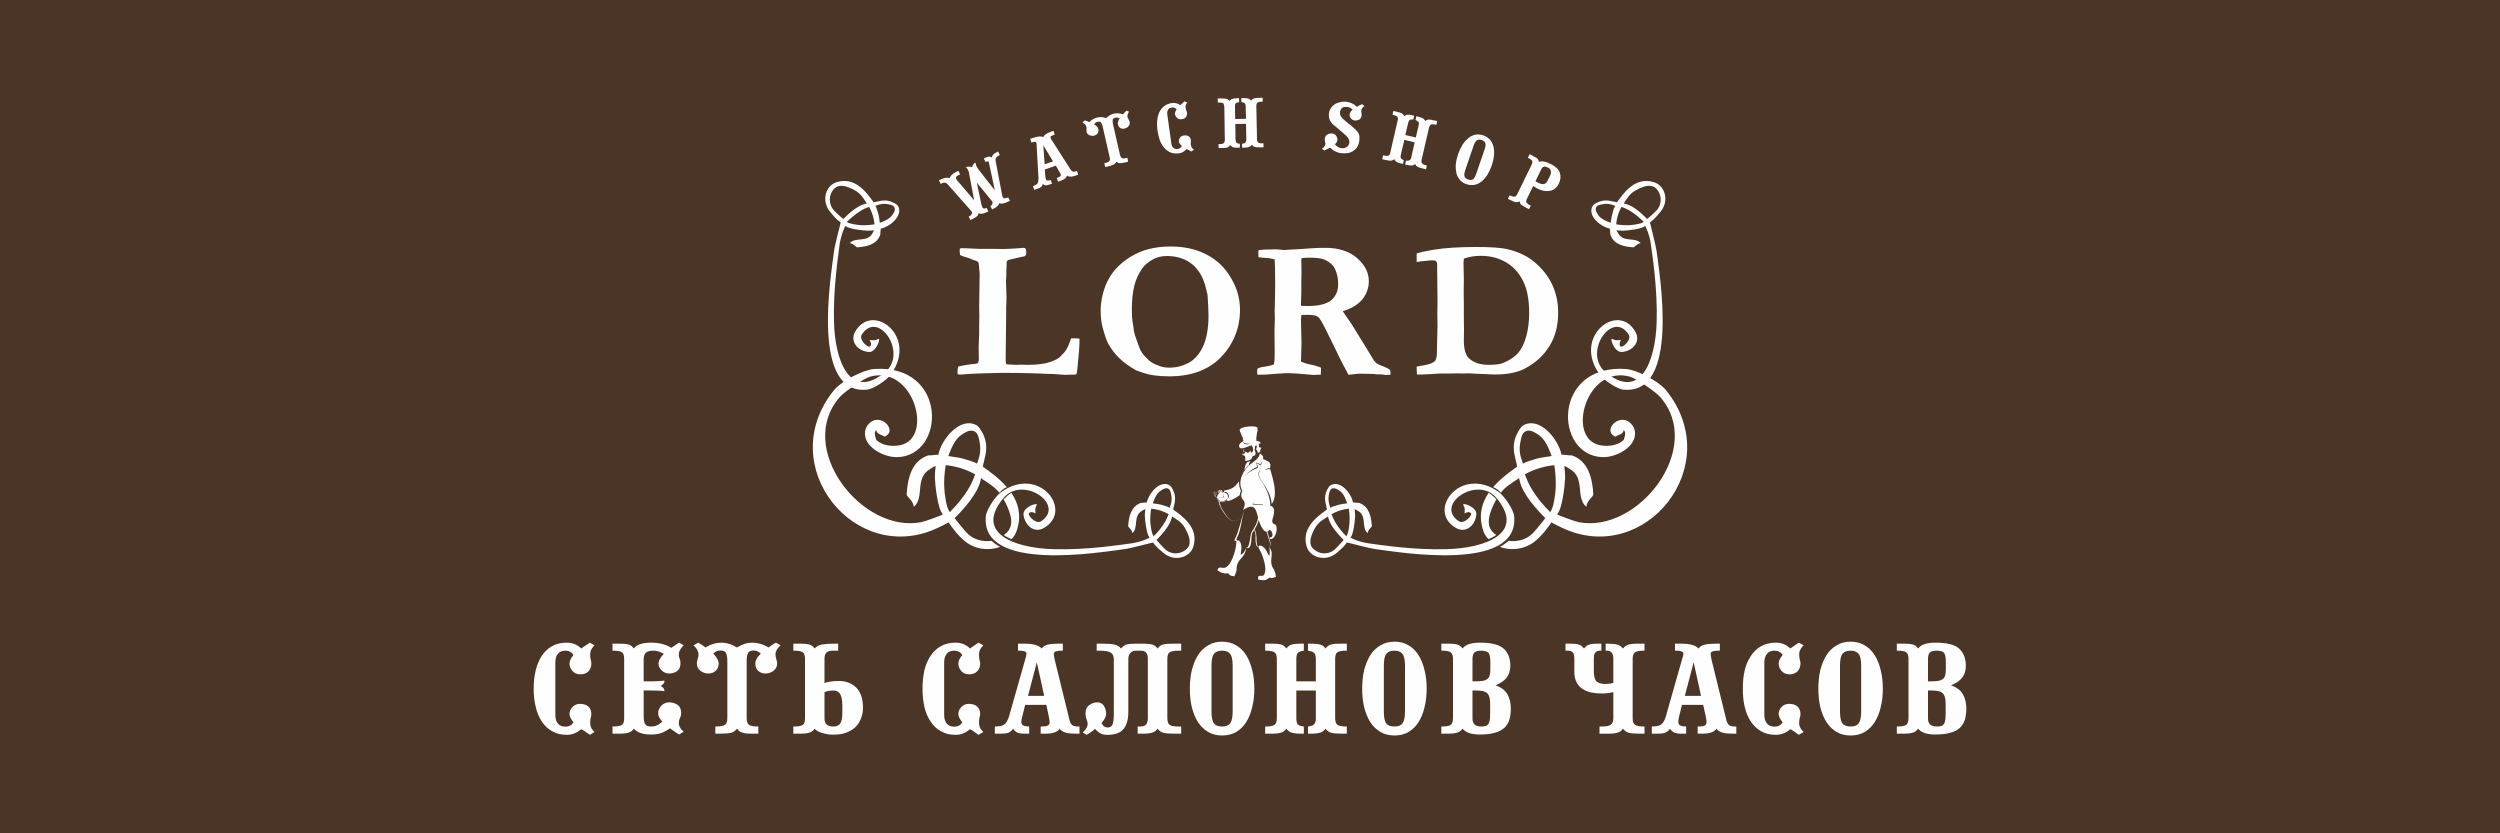
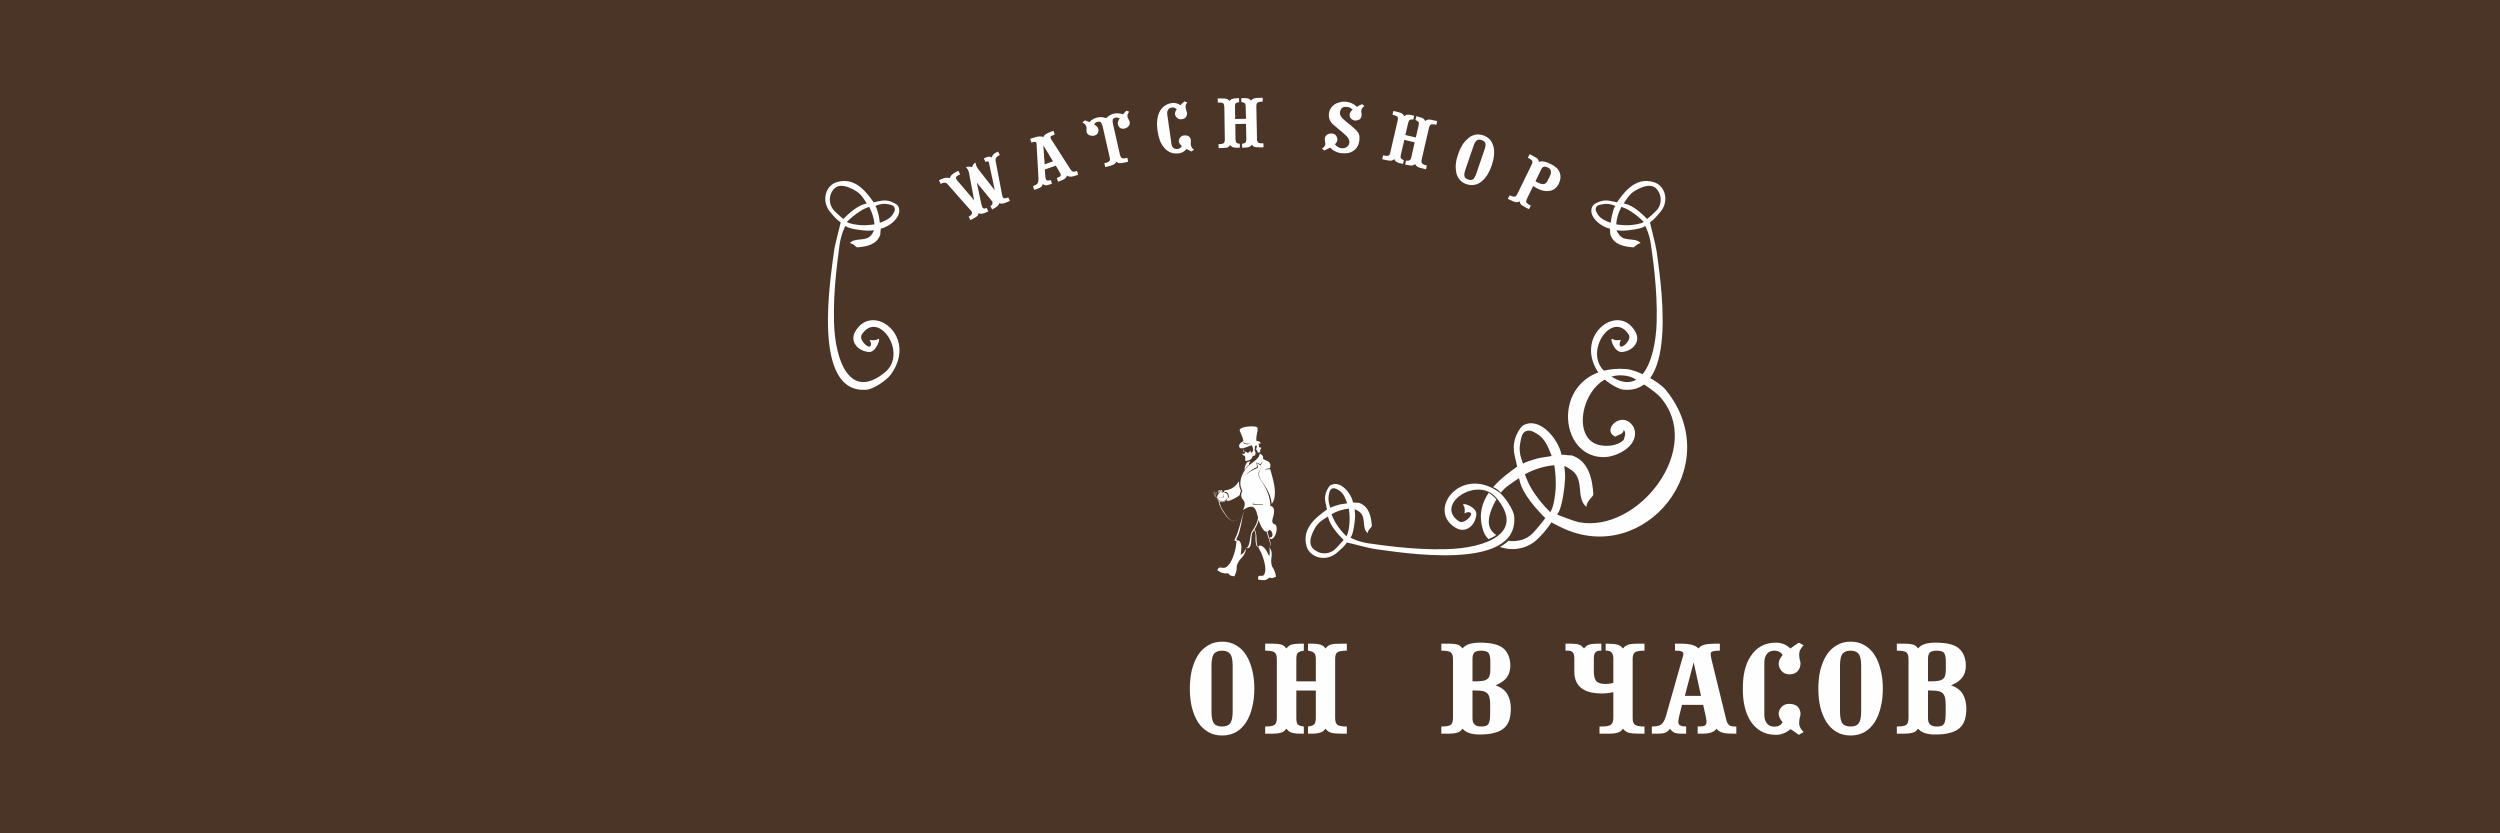
<svg xmlns="http://www.w3.org/2000/svg" xml:space="preserve" width="150mm" height="50mm" style="shape-rendering:geometricPrecision; text-rendering:geometricPrecision; image-rendering:optimizeQuality; fill-rule:evenodd; clip-rule:evenodd" viewBox="0 0 15000 5000">
  <defs>
    <style type="text/css">  .fil2 {fill:#FEFEFE} .fil0 {fill:#4B3527} .fil1 {fill:#FEFEFE;fill-rule:nonzero}  </style>
  </defs>
  <g id="Layer_x0020_1">
    <g id="_979706256">
      <rect class="fil0" width="15000" height="5000" />
      <g>
        <g>
-           <path class="fil1" d="M3539 4409c-10,-7 -19,-13 -27,-19 -9,-6 -17,-11 -24,-15 -26,22 -55,34 -87,34 -34,0 -64,-7 -89,-22 -25,-14 -46,-34 -62,-59 -16,-25 -28,-54 -36,-88 -8,-33 -12,-69 -12,-108 0,-39 4,-75 12,-109 8,-33 20,-62 36,-87 17,-25 37,-45 62,-59 25,-14 55,-21 89,-21 33,0 62,11 87,35 7,-6 15,-11 24,-17 8,-6 17,-12 27,-18l28 16c-9,9 -16,18 -20,26 -4,9 -6,19 -6,28 0,14 1,26 4,34 2,8 3,15 3,21 0,18 -5,33 -16,46 -11,12 -28,19 -50,19 -21,0 -38,-8 -49,-22 -11,-14 -16,-28 -16,-42 0,-16 8,-33 24,-52 -11,-17 -27,-26 -48,-26 -20,0 -35,6 -46,19 -10,12 -15,30 -15,53l0 313c0,22 5,40 15,52 11,13 26,19 46,19 21,0 37,-9 48,-26 -16,-19 -24,-36 -24,-51 0,-15 6,-28 18,-41 12,-12 26,-19 44,-19 23,0 41,6 52,17 12,11 17,26 17,44 0,6 -1,13 -3,21 -3,8 -4,19 -4,33 0,10 2,19 6,28 4,9 11,17 20,26l-28 17zm323 -266l0 154c0,23 3,39 9,48 6,10 19,14 37,14 12,0 23,-2 34,-7 11,-5 21,-13 32,-22 -17,-19 -25,-35 -25,-50 0,-17 6,-32 19,-46 13,-13 29,-20 46,-20 19,0 36,5 51,15 15,10 22,27 22,51 0,9 -2,18 -7,28 -5,10 -7,20 -7,29 0,20 10,37 29,53l-27 17c-10,-6 -20,-12 -28,-18 -9,-6 -18,-12 -27,-19 -22,15 -41,25 -58,30 -16,5 -36,7 -58,7 -47,0 -80,-12 -101,-35 -5,6 -9,11 -14,15 -5,4 -11,7 -18,9 -8,2 -17,4 -27,5 -11,1 -24,1 -40,1l-29 0 0 -43c29,0 48,-3 57,-10 9,-6 13,-20 13,-40l0 -355c0,-21 -4,-34 -13,-40 -8,-7 -27,-10 -57,-10l0 -42 29 0c16,0 29,0 40,1 10,1 19,2 27,4 7,2 13,5 18,9 5,4 9,9 14,15 17,-24 53,-35 106,-35 45,0 85,10 119,31 7,-5 14,-10 22,-15 8,-5 16,-11 25,-16l27 16c-19,18 -29,36 -29,54 0,11 1,20 5,26 3,7 5,17 5,28 0,21 -7,37 -21,47 -13,9 -29,14 -48,14 -17,0 -32,-6 -44,-19 -13,-13 -19,-26 -19,-40 0,-17 11,-37 32,-59 -21,-12 -41,-19 -61,-19 -22,0 -38,4 -46,12 -9,8 -14,21 -14,41l0 131 37 0c15,0 31,0 46,-1 16,-1 30,-2 42,-3 0,8 -2,14 -7,19 -5,5 -10,10 -17,13 8,3 14,8 18,13 4,6 6,12 6,18 -14,-2 -28,-3 -43,-3 -14,-1 -30,-1 -45,-1l-37 0zm418 -221c21,22 32,42 32,60 0,17 -6,32 -18,43 -12,11 -26,16 -44,16 -18,0 -35,-6 -48,-17 -14,-11 -21,-26 -21,-44 0,-2 0,-5 1,-10 1,-5 2,-10 4,-16 1,-5 3,-11 4,-16 1,-5 1,-9 1,-12 0,-18 -10,-36 -30,-54l29 -16c8,5 15,10 23,14 7,5 13,10 20,15 32,-20 64,-29 97,-29 30,0 61,9 92,29 31,-20 61,-29 92,-29 32,0 65,9 97,29 7,-5 14,-10 21,-15 7,-5 15,-10 24,-14l27 16c-20,18 -30,36 -30,54 0,7 1,17 5,29 3,12 5,20 5,25 0,18 -7,33 -21,44 -14,11 -30,17 -49,17 -17,0 -32,-5 -44,-16 -11,-11 -17,-26 -17,-43 0,-9 2,-19 8,-29 5,-10 13,-20 25,-31 -13,-13 -27,-19 -43,-19 -19,0 -31,6 -35,18 -5,11 -7,26 -7,44l0 344c0,20 5,34 14,40 9,7 28,10 56,10l0 43 -29 0c-16,0 -29,0 -39,-1 -11,-1 -20,-3 -27,-5 -8,-2 -14,-5 -19,-9 -4,-4 -9,-9 -14,-15 -9,12 -20,20 -33,24 -13,4 -36,6 -67,6l-30 0 0 -43c29,0 48,-3 58,-10 9,-6 14,-20 14,-40l0 -344c0,-21 -3,-36 -8,-47 -5,-10 -16,-15 -34,-15 -17,0 -31,6 -42,19zm480 -18l0 -42 29 0c16,0 29,0 40,1 10,1 19,2 27,4 7,2 13,5 18,9 5,4 10,9 14,15 9,-12 24,-20 44,-24 20,-3 42,-5 68,-5l29 0 0 42 -29 0c-20,0 -34,4 -41,11 -8,8 -12,20 -12,37l0 146c11,-4 24,-7 39,-9 15,-2 31,-3 49,-3 41,0 74,13 102,39 27,27 41,67 41,121 0,22 -4,43 -11,62 -7,20 -17,37 -32,52 -14,15 -33,26 -55,35 -23,9 -49,13 -80,13 -22,0 -43,-3 -66,-10 -22,-6 -38,-15 -46,-26 -4,6 -9,11 -14,15 -5,4 -11,7 -18,9 -8,2 -17,4 -27,5 -11,1 -24,1 -40,1l-29 0 0 -43c29,0 48,-3 57,-10 9,-6 13,-20 13,-40l0 -355c0,-21 -4,-34 -13,-40 -9,-7 -28,-10 -57,-10zm187 249l0 158c0,32 18,48 52,48 19,0 33,-5 41,-16 9,-12 14,-33 14,-65l0 -46c0,-32 -5,-55 -14,-69 -8,-13 -22,-20 -40,-20 -8,0 -17,1 -27,2 -10,2 -19,5 -26,8zm924 256c-9,-7 -18,-13 -27,-19 -8,-6 -16,-11 -24,-15 -25,22 -54,34 -86,34 -35,0 -64,-7 -89,-22 -26,-14 -46,-34 -62,-59 -17,-25 -29,-54 -37,-88 -7,-33 -11,-69 -11,-108 0,-39 4,-75 11,-109 8,-33 20,-62 37,-87 16,-25 37,-45 62,-59 25,-14 54,-21 89,-21 33,0 62,11 86,35 8,-6 16,-11 24,-17 9,-6 18,-12 27,-18l29 16c-9,9 -16,18 -20,26 -4,9 -6,19 -6,28 0,14 1,26 3,34 3,8 4,15 4,21 0,18 -5,33 -17,46 -11,12 -27,19 -49,19 -22,0 -38,-8 -49,-22 -11,-14 -16,-28 -16,-42 0,-16 8,-33 24,-52 -11,-17 -27,-26 -49,-26 -19,0 -34,6 -45,19 -10,12 -15,30 -15,53l0 313c0,22 5,40 15,52 11,13 26,19 45,19 22,0 38,-9 49,-26 -16,-19 -24,-36 -24,-51 0,-15 6,-28 18,-41 12,-12 26,-19 43,-19 24,0 42,6 53,17 12,11 17,26 17,44 0,6 -1,13 -4,21 -2,8 -3,19 -3,33 0,10 2,19 6,28 4,9 11,17 20,26l-29 17zm237 -505l0 -42 37 0c54,0 89,10 105,29 8,-11 20,-19 36,-23 16,-4 38,-6 65,-6l26 0 0 42 -5 0c-15,0 -27,1 -36,4 -9,2 -13,8 -13,17 0,4 0,9 2,16 1,6 2,12 3,16l90 367c3,12 9,21 16,27 7,6 19,8 36,8l7 0 0 43 -14 0c-34,0 -58,-2 -72,-7 -14,-5 -25,-12 -33,-23 -7,11 -18,18 -32,23 -14,5 -33,7 -57,7l-25 0 0 -43c20,0 33,-1 41,-5 9,-4 13,-10 13,-20 0,-5 -1,-10 -2,-16 0,-5 -2,-13 -4,-22l-14 -67 -127 0 -18 73c-3,13 -5,22 -5,30 0,10 4,17 12,21 8,4 20,6 35,6l0 43 -27 0c-20,0 -35,-2 -45,-7 -9,-5 -18,-12 -24,-23 -8,11 -16,18 -26,23 -10,5 -27,7 -52,7l-32 0 0 -43c26,0 45,-4 57,-12 11,-9 21,-25 28,-48l97 -342c4,-11 6,-19 6,-24 1,-4 2,-8 2,-11 0,-12 -14,-18 -41,-18l-10 0zm60 271l97 0 -44 -201 -53 201zm412 -271l0 -42 31 0c32,0 56,1 74,5 18,3 32,12 41,24 10,-12 21,-20 33,-24 12,-3 31,-5 57,-5l25 0c17,0 31,0 42,1 12,1 21,2 29,4 7,2 14,5 19,9 5,4 10,9 15,15 8,-12 19,-21 32,-24 13,-4 35,-5 67,-5l42 0 0 42 -14 0c-28,0 -47,3 -56,10 -8,6 -13,19 -13,40l0 355c0,20 5,34 14,40 8,7 27,10 55,10l14 0 0 43 -42 0c-32,0 -54,-2 -67,-6 -13,-4 -24,-12 -32,-24 -5,6 -10,11 -15,15 -5,4 -12,7 -19,9 -7,2 -16,4 -27,5 -10,1 -23,1 -39,1l-20 0 0 -43 15 0c16,0 27,-4 35,-11 7,-8 11,-21 11,-39l0 -355c0,-17 -3,-29 -9,-37 -6,-9 -18,-13 -37,-13l-25 0c-13,0 -24,4 -33,13 -8,8 -13,20 -13,37l0 316c0,45 -9,79 -28,103 -19,24 -52,36 -99,36 -16,0 -30,-3 -40,-9 -10,-5 -21,-14 -33,-27 -14,13 -30,25 -50,36l-23 -14c8,-9 15,-17 21,-26 5,-8 8,-18 8,-27 0,-6 -2,-15 -7,-27 -4,-12 -6,-24 -6,-35 0,-22 8,-39 22,-49 15,-11 30,-17 48,-17 19,0 33,8 42,23 8,15 12,31 12,46 0,16 -9,34 -28,55 6,11 11,18 17,21 5,4 13,6 21,6 14,0 24,-7 29,-20 4,-13 7,-33 7,-61l0 -327c0,-20 -6,-34 -19,-42 -12,-7 -34,-11 -65,-11l-19 0z" />
          <path class="fil1" d="M7139 4132c0,-40 4,-77 12,-112 9,-34 21,-64 37,-89 16,-26 37,-45 61,-59 24,-15 52,-22 84,-22 32,0 59,7 84,22 24,14 44,33 60,59 16,25 28,55 36,89 9,35 13,72 13,112 0,40 -4,77 -13,112 -8,34 -20,64 -36,89 -16,25 -36,45 -60,59 -25,14 -52,21 -84,21 -32,0 -60,-7 -84,-21 -24,-14 -45,-34 -61,-59 -16,-25 -28,-55 -37,-89 -8,-35 -12,-72 -12,-112zm130 137c0,34 5,58 14,71 10,13 26,19 50,19 22,0 39,-6 48,-19 10,-13 15,-37 15,-71l0 -275c0,-34 -5,-58 -15,-70 -9,-13 -26,-20 -48,-20 -24,0 -40,7 -50,20 -9,12 -14,36 -14,70l0 275z" />
          <path class="fil1" d="M7661 4309l0 -355c0,-21 -5,-34 -14,-40 -9,-7 -27,-10 -56,-10l0 -42 29 0c15,0 28,0 39,1 11,1 20,2 27,4 7,2 13,5 18,9 5,4 10,9 14,15 5,-6 10,-11 15,-15 5,-4 11,-7 18,-9 8,-2 17,-3 27,-4 11,-1 24,-1 41,-1l4 0 0 42c-19,3 -31,7 -37,14 -5,6 -8,18 -8,36l0 134 117 0 0 -134c0,-18 -4,-30 -10,-36 -6,-7 -19,-11 -37,-14l0 -42 6 0c15,0 28,0 39,1 11,1 20,2 27,4 7,2 14,5 19,9 5,4 10,9 14,15 9,-12 20,-21 33,-24 13,-4 35,-5 66,-5l29 0 0 42c-29,0 -48,3 -57,10 -9,6 -13,19 -13,40l0 355c0,20 5,34 14,40 9,7 28,10 56,10l0 43 -29 0c-31,0 -53,-2 -66,-6 -13,-4 -24,-12 -33,-24 -4,6 -9,11 -14,15 -5,4 -12,7 -19,9 -7,2 -16,4 -27,5 -11,1 -24,1 -39,1l-6 0 0 -43c18,-2 31,-7 37,-13 6,-7 10,-19 10,-37l0 -166 -117 0 0 166c0,18 3,30 8,37 6,6 18,11 37,13l0 43 -4 0c-17,0 -30,0 -41,-1 -10,-1 -19,-3 -27,-5 -7,-2 -13,-5 -18,-9 -5,-4 -10,-9 -15,-15 -4,6 -9,11 -14,15 -5,4 -11,7 -18,9 -7,2 -16,4 -27,5 -11,1 -24,1 -39,1l-29 0 0 -43c28,0 47,-3 56,-10 9,-6 14,-20 14,-40z" />
-           <path class="fil1" d="M8173 4132c0,-40 4,-77 12,-112 9,-34 21,-64 37,-89 16,-26 37,-45 61,-59 24,-15 52,-22 84,-22 32,0 60,7 84,22 24,14 44,33 60,59 16,25 28,55 36,89 9,35 13,72 13,112 0,40 -4,77 -13,112 -8,34 -20,64 -36,89 -16,25 -36,45 -60,59 -24,14 -52,21 -84,21 -32,0 -60,-7 -84,-21 -24,-14 -45,-34 -61,-59 -16,-25 -28,-55 -37,-89 -8,-35 -12,-72 -12,-112zm130 137c0,34 5,58 14,71 10,13 26,19 50,19 22,0 39,-6 48,-19 10,-13 15,-37 15,-71l0 -275c0,-34 -5,-58 -15,-70 -9,-13 -26,-20 -48,-20 -24,0 -40,7 -50,20 -9,12 -14,36 -14,70l0 275z" />
          <path class="fil1" d="M8775 3891c18,-24 53,-35 105,-35 67,0 114,11 141,35 27,24 41,59 41,104 0,28 -8,52 -22,71 -15,19 -38,34 -67,46 33,11 57,29 71,53 14,24 21,53 21,86 0,26 -3,48 -9,68 -6,19 -16,36 -31,49 -14,13 -34,23 -58,29 -24,7 -54,10 -90,10 -24,0 -45,-3 -63,-9 -17,-7 -30,-15 -39,-26 -4,6 -9,11 -14,15 -4,4 -10,7 -18,9 -7,2 -16,4 -27,5 -10,1 -24,1 -39,1l-29 0 0 -43c29,0 48,-3 56,-10 9,-6 14,-20 14,-40l0 -355c0,-21 -5,-34 -14,-40 -8,-7 -27,-10 -56,-10l0 -42 29 0c15,0 29,0 39,1 11,1 20,2 27,4 8,2 14,5 18,9 5,4 10,9 14,15zm60 252l0 168c0,32 17,48 51,48 12,0 21,-1 28,-3 7,-2 13,-7 17,-13 4,-6 6,-14 8,-25 1,-10 2,-24 2,-40l0 -48c0,-18 -1,-33 -4,-44 -3,-12 -8,-21 -14,-27 -7,-6 -17,-11 -29,-13 -12,-2 -26,-3 -44,-3l-15 0zm0 -191l0 136 16 0c19,0 34,-1 46,-3 12,-2 21,-6 27,-11 7,-5 12,-13 14,-22 3,-9 4,-21 4,-35l0 -46c0,-27 -4,-45 -11,-54 -7,-8 -22,-13 -44,-13 -20,0 -33,4 -41,11 -7,8 -11,20 -11,37zm773 -90l0 42 -10 0c-9,0 -17,3 -24,9 -8,6 -11,20 -11,41l0 76c0,25 5,44 14,56 10,12 29,18 59,18 6,0 14,-1 22,-2 8,-1 16,-3 22,-5l0 -147c0,-16 -4,-28 -11,-35 -6,-7 -15,-11 -25,-11l-10 0 0 -42 8 0c30,0 51,2 64,6 12,4 23,12 32,23 5,-6 10,-11 15,-15 5,-3 12,-6 19,-9 7,-2 16,-3 27,-4 10,-1 23,-1 39,-1l29 0 0 42c-29,0 -48,3 -57,10 -9,6 -14,19 -14,40l0 355c0,20 5,34 15,40 10,7 28,10 56,10l0 43 -29 0c-32,0 -54,-2 -67,-6 -13,-4 -24,-12 -33,-24 -4,6 -9,11 -14,15 -5,4 -11,7 -19,9 -7,2 -16,4 -27,5 -11,1 -24,1 -40,1l-41 0 0 -43 11 0c27,0 45,-3 56,-10 10,-7 16,-20 16,-40l0 -156c-10,2 -22,4 -35,6 -13,1 -23,2 -30,2 -25,0 -47,-2 -68,-6 -20,-5 -38,-12 -53,-22 -15,-10 -27,-24 -35,-40 -8,-16 -13,-37 -13,-61l0 -78c0,-21 -3,-34 -10,-40 -7,-7 -15,-10 -25,-10l-18 0 0 -42 28 0c24,0 43,2 54,6 11,4 21,12 29,23 9,-12 20,-21 33,-24 13,-4 33,-5 61,-5l10 0zm442 42l0 -42 36 0c54,0 89,10 105,29 8,-11 20,-19 37,-23 16,-4 37,-6 64,-6l27 0 0 42 -6 0c-15,0 -27,1 -36,4 -9,2 -13,8 -13,17 0,4 1,9 2,16 1,6 2,12 3,16l90 367c4,12 9,21 16,27 8,6 20,8 36,8l7 0 0 43 -13 0c-34,0 -58,-2 -73,-7 -14,-5 -25,-12 -33,-23 -7,11 -18,18 -32,23 -14,5 -33,7 -57,7l-24 0 0 -43c19,0 33,-1 41,-5 8,-4 12,-10 12,-20 0,-5 0,-10 -1,-16 -1,-5 -2,-13 -4,-22l-15 -67 -127 0 -18 73c-3,13 -4,22 -4,30 0,10 4,17 12,21 8,4 19,6 35,6l0 43 -28 0c-19,0 -34,-2 -44,-7 -10,-5 -18,-12 -25,-23 -7,11 -16,18 -26,23 -9,5 -27,7 -52,7l-31 0 0 -43c26,0 44,-4 56,-12 12,-9 21,-25 28,-48l97 -342c4,-11 6,-19 7,-24 1,-4 1,-8 1,-11 0,-12 -14,-18 -40,-18l-10 0zm59 271l97 0 -44 -201 -53 201z" />
          <path class="fil1" d="M10793 4409c-9,-7 -18,-13 -27,-19 -8,-6 -16,-11 -24,-15 -25,22 -54,34 -86,34 -35,0 -65,-7 -90,-22 -25,-14 -45,-34 -62,-59 -16,-25 -28,-54 -36,-88 -8,-33 -11,-69 -11,-108 0,-39 3,-75 11,-109 8,-33 20,-62 37,-87 16,-25 37,-45 62,-59 25,-14 54,-21 89,-21 33,0 61,11 86,35 8,-6 16,-11 24,-17 9,-6 18,-12 27,-18l29 16c-10,9 -16,18 -20,26 -5,9 -7,19 -7,28 0,14 2,26 4,34 3,8 4,15 4,21 0,18 -6,33 -17,46 -11,12 -27,19 -49,19 -22,0 -38,-8 -49,-22 -11,-14 -16,-28 -16,-42 0,-16 8,-33 24,-52 -11,-17 -27,-26 -49,-26 -20,0 -35,6 -45,19 -10,12 -16,30 -16,53l0 313c0,22 6,40 16,52 10,13 25,19 45,19 22,0 38,-9 49,-26 -16,-19 -24,-36 -24,-51 0,-15 6,-28 17,-41 12,-12 27,-19 44,-19 24,0 42,6 53,17 11,11 17,26 17,44 0,6 -1,13 -4,21 -2,8 -4,19 -4,33 0,10 2,19 7,28 4,9 10,17 20,26l-29 17z" />
-           <path class="fil1" d="M10910 4132c0,-40 4,-77 12,-112 9,-34 21,-64 37,-89 16,-26 37,-45 61,-59 24,-15 52,-22 84,-22 31,0 59,7 84,22 24,14 44,33 60,59 16,25 28,55 36,89 9,35 13,72 13,112 0,40 -4,77 -13,112 -8,34 -20,64 -36,89 -16,25 -36,45 -60,59 -25,14 -53,21 -84,21 -32,0 -60,-7 -84,-21 -24,-14 -45,-34 -61,-59 -16,-25 -28,-55 -37,-89 -8,-35 -12,-72 -12,-112zm130 137c0,34 5,58 14,71 10,13 26,19 50,19 22,0 39,-6 48,-19 10,-13 15,-37 15,-71l0 -275c0,-34 -5,-58 -15,-70 -9,-13 -26,-20 -48,-20 -24,0 -40,7 -50,20 -9,12 -14,36 -14,70l0 275z" />
+           <path class="fil1" d="M10910 4132c0,-40 4,-77 12,-112 9,-34 21,-64 37,-89 16,-26 37,-45 61,-59 24,-15 52,-22 84,-22 31,0 59,7 84,22 24,14 44,33 60,59 16,25 28,55 36,89 9,35 13,72 13,112 0,40 -4,77 -13,112 -8,34 -20,64 -36,89 -16,25 -36,45 -60,59 -25,14 -53,21 -84,21 -32,0 -60,-7 -84,-21 -24,-14 -45,-34 -61,-59 -16,-25 -28,-55 -37,-89 -8,-35 -12,-72 -12,-112m130 137c0,34 5,58 14,71 10,13 26,19 50,19 22,0 39,-6 48,-19 10,-13 15,-37 15,-71l0 -275c0,-34 -5,-58 -15,-70 -9,-13 -26,-20 -48,-20 -24,0 -40,7 -50,20 -9,12 -14,36 -14,70l0 275z" />
          <path class="fil1" d="M11509 3891c17,-24 52,-35 104,-35 67,0 114,11 141,35 27,24 41,59 41,104 0,28 -7,52 -22,71 -15,19 -37,34 -67,46 33,11 57,29 71,53 14,24 21,53 21,86 0,26 -3,48 -9,68 -6,19 -16,36 -31,49 -14,13 -34,23 -58,29 -24,7 -54,10 -90,10 -24,0 -45,-3 -63,-9 -17,-7 -30,-15 -38,-26 -5,6 -10,11 -14,15 -5,4 -11,7 -19,9 -7,2 -16,4 -27,5 -10,1 -24,1 -39,1l-29 0 0 -43c29,0 48,-3 57,-10 8,-6 13,-20 13,-40l0 -355c0,-21 -5,-34 -13,-40 -9,-7 -28,-10 -57,-10l0 -42 29 0c15,0 29,0 39,1 11,1 20,2 27,4 8,2 14,5 19,9 4,4 9,9 14,15zm59 252l0 168c0,32 17,48 51,48 12,0 21,-1 28,-3 8,-2 13,-7 17,-13 4,-6 6,-14 8,-25 1,-10 2,-24 2,-40l0 -48c0,-18 -1,-33 -4,-44 -3,-12 -8,-21 -14,-27 -7,-6 -17,-11 -29,-13 -11,-2 -26,-3 -44,-3l-15 0zm0 -191l0 136 17 0c18,0 33,-1 45,-3 12,-2 21,-6 27,-11 7,-5 12,-13 14,-22 3,-9 4,-21 4,-35l0 -46c0,-27 -4,-45 -11,-54 -7,-8 -21,-13 -44,-13 -19,0 -33,4 -41,11 -7,8 -11,20 -11,37z" />
        </g>
        <g>
-           <path class="fil1" d="M5750 2199c12,-3 29,-6 50,-10 22,-3 35,-5 39,-5 15,0 25,-3 30,-7 3,-10 4,-17 4,-23l-1 -75 3 -76 0 -48 1 -57 -1 -61 2 -129 1 -59 0 -8c-3,-41 -6,-64 -8,-68 -3,-4 -14,-9 -34,-15 -2,-1 -9,-4 -22,-9 -10,-4 -18,-6 -26,-8 -14,-4 -23,-8 -28,-12 -1,-10 -2,-18 -2,-24 0,-3 1,-7 1,-13 3,-2 7,-3 11,-3 9,0 43,1 101,4l83 0 62 1c27,0 61,-2 103,-5 13,-2 20,-2 22,-2 6,0 10,1 12,5 3,4 5,11 5,23 0,9 -2,16 -7,20 -2,3 -11,5 -25,7l-73 17c-2,1 -5,2 -9,5 -2,2 -3,5 -4,7l0 16 -2 37 0 10 0 7c0,2 0,12 -1,32 -1,5 -1,10 -1,15 0,6 0,16 1,31 1,23 2,44 2,61 0,20 -1,44 -2,70 0,9 0,22 0,37l-3 276c0,12 2,20 6,23l55 3 35 -1 36 1c63,0 112,-7 148,-22 26,-10 44,-21 52,-32 13,-12 24,-24 32,-38 9,-14 18,-36 29,-67l18 0c10,0 20,0 32,2l0 16c0,28 -4,77 -11,147 -2,28 -5,45 -8,51 -9,2 -14,2 -17,2l-21 0 -30 1c-4,0 -27,-2 -70,-5 -8,0 -45,-1 -111,-4 -67,-2 -132,-3 -195,-3l-119 3c-46,1 -89,4 -129,7l-8 0c-3,0 -6,0 -11,-1 -1,-4 -2,-8 -2,-11 0,-16 2,-28 5,-36zm854 -338c0,-48 10,-96 28,-145 14,-35 33,-67 57,-96 25,-29 55,-55 92,-78 37,-22 75,-39 113,-48 39,-10 82,-15 129,-15 81,0 151,15 210,45 60,30 106,71 140,123 45,67 67,137 67,211 0,110 -38,204 -112,283 -75,78 -179,117 -312,117 -33,0 -64,-2 -93,-6 -21,-3 -40,-7 -57,-13 -29,-10 -46,-15 -49,-17 -43,-24 -77,-49 -102,-74 -26,-25 -47,-53 -65,-85 -10,-18 -21,-50 -34,-97 -8,-30 -12,-65 -12,-105zm397 -325c-34,0 -64,8 -90,24 -26,16 -46,33 -59,52 -22,32 -38,68 -47,106 -9,38 -14,84 -14,139 0,34 2,57 4,72 1,4 2,12 4,24 3,28 7,49 12,62 17,50 28,80 35,92 12,20 29,39 52,59 12,10 29,19 51,27 22,9 44,13 66,13 42,0 81,-10 117,-29 36,-20 65,-53 87,-100 21,-47 32,-108 32,-184 0,-31 -2,-73 -6,-126l-3 -11c-1,-3 -3,-11 -6,-24 -14,-64 -42,-112 -82,-146 -41,-33 -92,-50 -153,-50zm544 676c10,-6 25,-10 44,-12 20,-3 38,-7 54,-13 2,-7 3,-13 3,-17 1,-5 2,-24 2,-55l-1 -130 2 -70 -1 -54 1 -32c1,-42 2,-82 2,-119 0,-80 -1,-132 -3,-154l-34 -7c-32,-2 -53,-4 -63,-6l-1 -35 2 -7c20,-3 37,-4 54,-4 9,0 27,0 54,-1 28,3 43,4 45,4l31 -2 73 -4c45,-4 93,-7 144,-7 79,0 143,21 189,61 47,41 71,87 71,140 0,39 -13,75 -38,107 -26,32 -65,56 -118,72 5,8 11,18 19,29 16,23 30,43 40,59l93 151c23,40 38,63 46,70 7,7 22,14 44,22 18,7 31,14 40,20 3,7 4,13 4,18 0,3 0,8 -1,13l-15 0 -12 1 -30 -4 -24 0c-13,-2 -28,-3 -46,-3l-59 -1c-4,0 -17,1 -40,4 -11,1 -19,2 -25,3l-20 -38c-16,-30 -28,-51 -34,-66 -18,-37 -47,-97 -88,-179 -20,-39 -33,-60 -41,-65 -12,-8 -32,-12 -60,-12 -8,0 -21,0 -40,1 -1,11 -2,24 -2,40l3 129 -3 110c11,6 25,11 42,15 31,6 57,13 78,22 0,19 0,33 -2,43 -7,0 -12,-1 -14,-1l-24 2c-83,-8 -133,-11 -148,-11 -10,0 -17,0 -22,0l-80 5c-25,3 -47,4 -67,4l-25 0c-1,-9 -1,-16 -1,-18 0,-5 0,-10 2,-18zm261 -377c19,1 33,1 41,1 66,0 113,-12 141,-35 27,-24 41,-56 41,-95 0,-25 -3,-48 -10,-69 -7,-22 -15,-38 -26,-48 -14,-15 -33,-27 -56,-35 -17,-5 -45,-8 -82,-8 -18,0 -33,1 -46,3l-1 11 1 78 -1 48 0 64c-1,17 -1,40 -2,69l0 16zm694 365c6,-2 18,-4 37,-7 36,-6 59,-14 71,-25 7,-7 11,-19 13,-38 0,-4 2,-64 4,-177l-1 -64 1 -78 -2 -198 0 -24c0,-10 -2,-18 -8,-23 -3,-3 -10,-4 -23,-4 -10,0 -21,1 -34,3 -17,1 -33,3 -46,5 -3,0 -6,1 -12,2l0 -51c23,-8 56,-15 98,-22 71,-12 158,-17 261,-17 86,0 149,4 189,14 61,15 110,38 148,68 51,40 89,86 115,139 25,52 38,110 38,172 0,78 -17,145 -52,201 -34,56 -83,101 -147,135 -45,24 -106,36 -183,36l-119 -5 -35 -2 -48 1 -14 -1 -49 1 -64 0c-2,0 -22,1 -60,4 -12,1 -28,1 -48,2 -13,0 -22,0 -28,0 -1,-8 -2,-24 -2,-47zm283 -648c-1,11 -2,20 -2,25l2 99 -1 86c1,28 1,53 1,74l0 55 1 92 -1 57c0,54 10,90 30,109 28,27 68,40 118,40 39,0 67,-3 85,-10 38,-15 68,-35 91,-59 22,-25 39,-59 51,-104 12,-45 17,-91 17,-139 0,-78 -12,-143 -37,-192 -25,-50 -60,-87 -103,-112 -44,-25 -93,-38 -150,-38 -39,0 -73,6 -102,17z" />
          <g>
            <g>
              <path class="fil2" d="M9373 3167c-14,-6 -54,-26 -64,-33 -32,46 -60,80 -91,107 -65,58 -155,65 -219,40 21,-10 37,-23 52,-36 50,7 110,-6 149,-49 25,-27 50,-59 72,-87 -52,-52 -137,-145 -154,-225l-4 -15c-42,29 -79,49 -109,87 -14,-14 -28,-27 -46,-33 47,-55 105,-95 144,-123 -11,-62 -41,-118 2,-203 8,-15 22,-38 36,-46 101,-53 212,89 228,178 16,-3 39,5 61,3 102,34 124,140 130,233 1,17 -38,34 -42,76 -67,-56 -4,-173 -99,-227 -12,-7 -18,-13 -33,-18 4,32 5,56 5,68 -2,47 -16,186 -48,222 -2,3 111,44 129,47 357,70 758,-446 489,-751 -35,-39 -151,-113 -178,-121 -264,-78 -389,369 -184,410 47,10 108,3 143,-31 5,-18 18,-44 0,-60 -2,28 -33,27 -49,40 -90,-37 42,-169 109,-57 44,103 -95,182 -185,180 -293,-7 -305,-560 139,-529 66,5 196,73 240,127 367,454 -129,1061 -623,826zm-395 -171c-15,-17 -31,-30 -46,-39 -40,59 -62,131 -35,219 7,25 16,41 34,59 19,-8 35,-16 46,-25 -44,-31 -73,-80 1,-214zm356 -64c2,-39 0,-91 -8,-141 -62,6 -123,25 -177,55 9,24 24,60 38,83 35,59 78,109 110,139l3 6c23,-26 32,-110 34,-142zm-114 -180c29,-8 61,-10 90,-16 -16,-42 -38,-102 -83,-130 -22,-13 -43,-29 -71,-19 -24,9 -28,38 -33,62 -10,48 -5,80 15,133 20,-13 56,-21 82,-30z" />
              <path class="fil2" d="M8255 3295c-37,-4 -167,-40 -174,-40 -18,28 -41,44 -59,61 -66,58 -161,30 -182,-36 -35,-117 73,-187 122,-223 -6,-36 -24,-69 1,-119 5,-9 13,-23 21,-27 60,-32 125,52 134,104 10,-1 24,3 36,2 61,21 73,83 77,137 1,11 -23,21 -25,45 -40,-32 -2,-102 -58,-134 -7,-3 -11,-7 -20,-10 2,19 3,33 3,40 -1,28 -10,110 -28,131 -1,1 51,27 115,35 54,7 259,40 461,34 236,-6 477,-97 299,-308 -114,-136 -375,42 -224,141 31,20 87,-40 70,-51 -14,-9 -26,-1 -37,3 2,-22 4,-34 -7,-49 -12,-20 84,10 78,57 -7,66 -62,112 -120,81 -184,-102 25,-382 256,-216 32,24 87,103 91,144 33,340 -691,216 -830,198zm-158 -160c2,-23 0,-54 -4,-83 -36,3 -72,15 -104,33 5,14 14,34 22,48 21,35 47,65 65,82l1 4c14,-16 19,-65 20,-84zm-66 -106c17,-5 35,-6 52,-9 -9,-26 -21,-61 -48,-77 -13,-8 -26,-17 -42,-12 -14,6 -17,23 -20,37 -5,28 -2,47 9,79 12,-8 33,-13 49,-18zm-15 261c14,-16 32,-34 46,-50 -31,-31 -81,-86 -92,-133l-2 -8c-32,20 -58,34 -79,71 -50,90 -20,120 10,137 34,21 84,18 117,-17z" />
              <path class="fil2" d="M9940 1509c-5,-38 -40,-169 -40,-175 27,-18 44,-41 60,-60 59,-66 31,-161 -37,-181 -115,-36 -186,72 -221,121 -36,-6 -69,-23 -120,2 -9,4 -23,13 -27,21 -32,60 52,125 105,135 -1,9 2,22 2,35 20,61 82,73 137,77 10,1 20,-22 45,-25 -33,-39 -102,-2 -134,-58 -4,-7 -8,-10 -11,-19 19,2 33,2 41,2 27,-1 109,-9 131,-28 1,-2 27,51 35,115 7,54 40,259 34,462 -7,234 -97,475 -308,299 -137,-115 42,-376 140,-225 21,31 -40,87 -51,70 -8,-14 0,-26 4,-37 -22,2 -34,4 -50,-6 -20,-13 10,84 58,78 66,-7 112,-63 80,-120 -101,-185 -382,25 -215,255 23,32 102,87 143,91 340,33 216,-690 199,-829zm-160 -158c-24,1 -54,0 -83,-5 3,-37 14,-73 32,-105 14,5 35,14 49,23 35,21 64,47 82,65l3 2c-15,13 -65,18 -83,20zm-106 -67c-5,16 -7,36 -10,53 -25,-10 -61,-23 -77,-50 -7,-12 -17,-25 -11,-41 6,-15 22,-17 37,-20 28,-6 47,-3 79,9 -9,11 -14,33 -18,49zm260 -16c-16,15 -34,33 -51,46 -30,-31 -84,-81 -131,-91l-10 -2c22,-32 35,-58 72,-79 90,-50 121,-21 138,9 20,35 17,85 -18,117z" />
            </g>
            <g>
-               <path class="fil2" d="M5627 3167c14,-6 54,-26 64,-33 32,46 59,80 91,107 64,58 155,65 219,40 -21,-10 -37,-23 -52,-36 -50,7 -110,-6 -149,-49 -25,-27 -50,-59 -72,-87 52,-52 137,-145 155,-225l3 -15c42,29 79,49 110,87 14,-14 27,-27 45,-33 -47,-55 -105,-95 -144,-123 11,-62 41,-118 -2,-203 -9,-15 -22,-38 -36,-46 -101,-53 -213,89 -229,178 -15,-3 -39,5 -60,3 -102,34 -124,140 -130,233 -1,17 38,34 43,76 66,-56 3,-173 98,-227 11,-7 17,-13 33,-18 -4,32 -5,56 -5,68 2,47 16,186 48,222 2,3 -111,44 -129,47 -357,70 -758,-446 -489,-751 35,-39 151,-113 178,-121 264,-78 389,369 184,410 -47,10 -108,3 -143,-31 -5,-18 -18,-44 0,-60 2,28 33,27 49,40 90,-37 -42,-169 -109,-57 -44,103 95,182 185,180 293,-7 305,-560 -139,-529 -66,5 -196,73 -240,127 -367,454 129,1061 623,826zm395 -171c16,-17 31,-30 46,-39 40,59 62,131 35,219 -8,25 -16,41 -34,59 -19,-8 -35,-16 -46,-25 44,-31 73,-80 -1,-214zm-356 -64c-3,-39 0,-91 8,-141 62,6 123,25 177,55 -8,24 -24,60 -38,83 -35,59 -79,109 -110,139l-3 6c-23,-26 -32,-110 -34,-142zm113 -180c-28,-8 -60,-10 -89,-16 16,-42 38,-102 83,-130 21,-13 44,-29 71,-19 24,9 28,38 33,62 9,48 5,80 -15,133 -20,-13 -56,-21 -83,-30z" />
-               <path class="fil2" d="M6745 3295c37,-4 168,-40 174,-40 18,28 41,44 60,61 66,58 161,30 181,-36 36,-117 -72,-187 -121,-223 6,-36 24,-69 -2,-119 -4,-9 -12,-23 -21,-27 -59,-32 -125,52 -135,104 -9,-1 -22,3 -35,2 -60,21 -73,83 -77,137 -1,11 23,21 25,45 39,-32 2,-102 58,-134 7,-3 10,-7 20,-10 -3,19 -3,33 -3,40 1,28 10,110 28,131 2,1 -51,27 -115,35 -54,7 -259,40 -461,34 -236,-6 -477,-97 -299,-308 115,-136 375,42 224,141 -31,20 -87,-40 -70,-51 15,-9 26,-1 37,3 -2,-22 -3,-34 7,-49 12,-20 -84,10 -79,57 8,66 64,112 120,81 185,-102 -24,-382 -255,-216 -33,24 -87,103 -91,144 -33,340 690,216 830,198zm157 -160c-1,-23 0,-54 5,-83 37,3 73,15 105,33 -6,14 -14,34 -23,48 -21,35 -46,65 -65,82l-1 4c-14,-16 -19,-65 -21,-84zm67 -106c-16,-5 -36,-6 -52,-9 9,-26 22,-61 49,-77 13,-8 25,-17 41,-12 15,6 17,23 20,37 6,28 3,47 -9,79 -12,-8 -32,-13 -49,-18zm16 261c-15,-16 -33,-34 -46,-50 31,-31 81,-86 91,-133l3 -8c31,20 57,34 78,71 50,90 21,120 -9,137 -35,21 -85,18 -117,-17z" />
              <path class="fil2" d="M5004 1509c4,-38 40,-169 40,-175 -28,-18 -45,-41 -61,-60 -58,-66 -30,-161 37,-181 116,-36 186,72 222,121 36,-6 69,-23 119,2 9,4 23,13 28,21 31,60 -53,125 -105,135 1,9 -3,22 -2,35 -20,61 -83,73 -137,77 -10,1 -21,-22 -46,-25 33,-39 103,-2 135,-58 3,-7 7,-10 10,-19 -19,2 -33,2 -40,2 -28,-1 -109,-9 -131,-28 -2,-2 -27,51 -36,115 -6,54 -39,259 -33,462 6,234 97,475 308,299 136,-115 -43,-376 -141,-225 -21,31 40,87 51,70 9,-14 1,-26 -4,-37 23,2 35,4 51,-6 19,-13 -11,84 -58,78 -66,-7 -112,-63 -81,-120 102,-185 382,25 215,255 -22,32 -102,87 -143,91 -340,33 -215,-690 -198,-829zm160 -158c23,1 54,0 83,-5 -3,-37 -15,-73 -32,-105 -15,5 -36,14 -49,23 -35,21 -64,47 -82,65l-4 2c16,13 65,18 84,20zm106 -67c5,16 6,36 9,53 25,-10 61,-23 77,-50 8,-12 17,-25 11,-41 -5,-15 -22,-17 -36,-20 -29,-6 -47,-3 -79,9 8,11 13,33 18,49zm-261 -16c16,15 34,33 51,46 30,-31 85,-81 132,-91l9 -2c-21,-32 -35,-58 -72,-79 -90,-50 -120,-21 -138,9 -20,35 -16,85 18,117z" />
            </g>
          </g>
          <path class="fil1" d="M5823 1321l-11 -21 5 -3c6,-3 10,-7 13,-12 3,-5 3,-10 1,-14 -2,-3 -4,-6 -7,-9l-138 -156c-5,-6 -11,-10 -17,-10 -6,-1 -14,2 -25,7l-10 -21 9 -5c11,-5 21,-8 29,-10 8,-1 17,-1 26,2 4,-9 8,-16 14,-21 6,-6 14,-11 24,-16l14 -7 11 21 -10 5c-7,4 -12,7 -14,11 -2,3 -2,7 -1,10 1,2 2,3 3,4 1,1 2,3 3,5l103 121 -30 -160c-1,-8 -3,-15 -7,-23 -2,-5 -7,-10 -13,-16 13,-4 25,-4 37,0 3,-11 9,-20 20,-28 3,11 5,18 7,23 3,6 6,11 9,15l101 129 -35 -164c-1,-2 -1,-3 -1,-4 0,-1 -1,-2 -1,-3 -2,-4 -8,-4 -19,1l-10 -21 8 -4c18,-9 31,-9 40,-2 2,-13 12,-24 30,-32l7 -4 11 21c-11,5 -18,11 -22,16 -4,5 -4,12 -3,21l39 204c1,5 2,9 4,12 2,5 7,7 13,7 6,-1 12,-3 18,-5l1 -1 11 21 -4 2c-16,8 -29,12 -38,14 -10,2 -17,1 -22,-3 -2,13 -15,25 -40,37l-3 2 -11 -21 1 0c5,-3 9,-6 11,-11 2,-5 2,-10 0,-14 0,-1 -1,-3 -3,-5 -1,-2 -4,-5 -7,-9l-83 -101 27 128c2,8 4,14 6,19 4,9 12,11 24,5l2 -1 10 21 -3 2c-14,7 -25,11 -34,12 -8,2 -16,0 -21,-4 -1,7 -4,14 -10,20 -7,5 -18,12 -35,20l-4 3zm365 -466l-7 -22 19 -6c28,-10 48,-11 60,-4 2,-7 7,-13 15,-18 7,-5 18,-10 32,-15l14 -5 7 22 -2 1c-8,3 -14,6 -19,8 -4,3 -5,7 -3,12 0,2 2,5 3,8 2,3 4,5 5,7l112 175c5,6 9,10 14,12 5,1 11,0 20,-3l4 -1 7 22 -7 3c-17,6 -30,9 -39,9 -8,0 -15,-2 -21,-6 -2,7 -6,13 -13,18 -6,5 -16,9 -28,14l-13 4 -7 -22c10,-4 17,-7 20,-10 4,-4 5,-8 3,-13 -1,-2 -2,-5 -4,-8 -1,-3 -3,-6 -6,-11l-19 -32 -66 23 3 41c1,7 2,12 3,16 2,6 6,9 11,9 4,1 11,0 19,-3l7 22 -14 5c-10,4 -18,5 -24,5 -6,-1 -12,-4 -17,-8 -2,7 -5,13 -9,17 -5,4 -13,8 -26,13l-17 5 -7 -22c13,-5 22,-10 27,-16 4,-7 6,-17 6,-31l-11 -194c0,-7 0,-12 -1,-14 0,-2 -1,-5 -1,-6 -2,-6 -10,-7 -24,-2l-6 1zm80 131l50 -18 -58 -96 8 114zm297 -240c15,10 23,19 25,28 2,10 1,18 -4,26 -5,7 -13,12 -22,14 -10,2 -19,1 -28,-3 -9,-4 -15,-11 -17,-21 0,-1 0,-3 0,-6 0,-2 0,-5 0,-9 0,-3 0,-6 0,-9 0,-3 0,-5 -1,-6 -2,-10 -10,-18 -23,-25l14 -13c5,2 9,3 14,5 4,2 8,4 13,6 14,-15 30,-24 48,-28 16,-4 34,-3 53,4 14,-14 29,-23 46,-27 17,-4 35,-3 55,4 3,-4 6,-7 10,-11 3,-4 6,-7 10,-11l17 6c-9,12 -12,23 -10,33 1,3 4,8 7,14 3,6 5,11 6,13 2,10 0,19 -6,26 -6,8 -14,13 -24,15 -10,3 -18,2 -26,-3 -7,-4 -12,-11 -14,-21 -2,-5 -1,-10 0,-16 2,-6 5,-13 10,-20 -8,-5 -17,-7 -25,-5 -11,2 -16,7 -17,14 -1,7 0,15 2,25l42 184c3,11 7,18 13,20 5,3 16,2 31,-2l5 23 -15 4c-9,2 -16,3 -21,4 -6,1 -11,1 -15,1 -5,0 -8,-1 -11,-3 -3,-1 -7,-4 -10,-6 -3,8 -8,14 -15,17 -6,4 -18,8 -35,12l-16 3 -5 -23c16,-3 25,-7 30,-12 4,-5 5,-12 2,-23l-42 -185c-3,-11 -6,-19 -10,-24 -4,-5 -11,-6 -21,-4 -9,2 -15,7 -20,15zm584 163c-5,-3 -11,-5 -16,-8 -5,-3 -10,-5 -14,-7 -12,15 -27,23 -45,26 -18,2 -35,1 -50,-5 -15,-6 -27,-15 -38,-28 -11,-12 -20,-27 -27,-45 -6,-18 -11,-37 -14,-58 -3,-21 -4,-41 -2,-60 2,-19 6,-36 13,-51 7,-14 17,-27 29,-36 13,-10 28,-16 47,-19 18,-2 35,2 50,13 4,-4 8,-7 12,-11 4,-4 8,-8 13,-12l17 7c-5,5 -8,10 -9,15 -2,6 -2,11 -1,16 1,8 2,14 4,18 2,4 3,8 4,11 1,10 -1,19 -6,27 -5,7 -13,12 -25,13 -12,2 -21,0 -28,-7 -7,-7 -12,-15 -13,-22 -1,-9 2,-19 10,-30 -8,-9 -17,-12 -29,-11 -11,2 -18,6 -23,14 -5,8 -6,18 -4,30l24 170c1,13 5,22 12,28 7,6 15,8 26,7 12,-2 20,-8 25,-18 -11,-9 -16,-18 -18,-26 -1,-8 2,-16 7,-24 6,-7 13,-12 22,-13 13,-2 23,0 30,5 8,5 12,12 13,22 1,4 0,8 0,12 -1,5 -1,11 0,18 1,6 3,11 6,15 2,5 7,9 13,13l-15 11zm200 -72l-3 -196c-1,-11 -3,-18 -8,-22 -5,-3 -15,-4 -31,-4l-1 -24 16 0c9,0 16,0 22,0 6,1 11,1 15,2 4,1 7,3 10,5 3,2 5,5 8,8 2,-3 5,-6 8,-8 2,-2 6,-4 10,-5 4,-1 9,-2 15,-3 5,0 13,-1 22,-1l2 0 1 24c-11,1 -17,4 -21,7 -3,4 -4,11 -4,20l1 74 65 -1 -2 -74c0,-9 -2,-16 -5,-19 -4,-4 -11,-6 -21,-8l0 -23 3 0c9,0 16,0 22,0 6,0 10,1 15,2 4,1 7,3 10,5 3,2 5,5 8,8 5,-7 10,-11 18,-13 7,-3 19,-4 36,-4l16 0 0 23c-16,0 -26,2 -31,6 -5,3 -7,11 -7,22l4 196c0,11 3,18 8,22 5,3 15,5 31,4l0 24 -16 0c-17,0 -29,0 -36,-2 -7,-2 -14,-7 -18,-14 -3,4 -5,7 -8,9 -3,2 -6,4 -10,5 -4,2 -9,3 -15,3 -6,1 -13,1 -22,1l-3 0 -1 -23c11,-2 17,-4 21,-8 3,-4 5,-11 5,-20l-2 -92 -64 1 1 92c1,10 2,16 6,20 3,3 10,6 20,7l0 23 -2 0c-9,1 -16,0 -22,0 -6,0 -11,-1 -15,-2 -4,-1 -8,-3 -10,-5 -3,-2 -6,-5 -9,-8 -2,3 -5,6 -7,8 -3,2 -6,4 -10,6 -4,1 -9,2 -15,2 -6,1 -13,1 -22,1l-15 1 -1 -24c16,0 26,-2 31,-6 5,-4 7,-11 7,-22zm597 66l-14 -11c12,-8 19,-17 20,-27 1,-1 0,-3 0,-6 -1,-3 -1,-6 -2,-10 0,-3 -1,-6 -1,-9 -1,-3 -1,-6 -1,-7 2,-11 7,-20 15,-25 9,-6 19,-8 30,-7 11,1 19,6 24,14 6,8 8,17 7,27 -2,9 -6,17 -15,23 12,15 25,23 39,24 12,2 23,0 32,-7 10,-6 15,-15 16,-26 1,-9 -1,-18 -7,-27 -5,-9 -16,-19 -31,-32l-57 -48c-11,-9 -19,-20 -23,-32 -5,-11 -6,-24 -4,-37 1,-11 5,-21 11,-30 6,-10 13,-17 23,-24 9,-6 20,-10 33,-13 12,-3 25,-4 39,-2 24,3 44,13 62,30 6,-3 11,-6 15,-9 4,-2 9,-4 16,-7l14 12c-12,7 -18,16 -19,27 -1,3 0,7 1,14 1,7 1,12 1,16 -2,11 -7,19 -15,24 -9,4 -18,6 -28,5 -9,-2 -16,-6 -22,-13 -6,-8 -8,-16 -7,-24 0,-4 2,-9 5,-14 3,-4 7,-9 13,-14 -10,-10 -20,-15 -31,-16 -15,-2 -25,0 -32,5 -7,6 -11,14 -13,26 0,4 0,8 0,12 1,4 3,8 5,12 3,5 7,9 12,15 5,5 12,11 20,18l30 24c12,10 22,19 29,26 7,7 12,14 16,21 3,7 5,14 5,20 0,7 0,15 -1,24 -3,25 -14,45 -34,59 -19,14 -44,19 -74,15 -13,-1 -25,-5 -35,-10 -10,-4 -21,-12 -32,-23 -5,2 -10,5 -16,8 -5,3 -12,6 -19,9zm396 11l44 -191c3,-10 2,-18 -2,-23 -4,-4 -14,-8 -29,-12l5 -22 16 3c8,2 15,4 21,6 5,1 10,3 14,5 3,2 6,5 8,7 2,3 4,6 6,10 3,-2 6,-5 10,-6 3,-2 6,-3 11,-3 4,0 9,0 15,1 5,1 13,3 21,5l3 0 -5 23c-11,-1 -18,0 -22,3 -4,3 -7,9 -9,18l-17 72 63 15 17 -73c2,-9 2,-16 -1,-20 -3,-4 -9,-8 -18,-12l5 -23 3 1c9,2 16,4 21,6 6,1 10,3 14,5 4,2 7,5 9,7 2,3 4,6 6,10 6,-5 13,-8 20,-9 8,0 20,2 36,6l16 3 -5 23c-16,-4 -26,-4 -32,-2 -5,2 -9,9 -12,20l-44 190c-2,11 -2,19 3,24 4,4 13,9 28,12l-5 23 -15 -4c-17,-4 -29,-7 -35,-11 -7,-4 -12,-9 -15,-17 -3,2 -6,5 -9,6 -3,2 -7,3 -11,3 -5,0 -10,0 -15,-1 -6,-1 -13,-2 -22,-4l-3 -1 5 -23c11,1 18,0 22,-3 4,-2 8,-8 10,-18l20 -89 -62 -15 -21 90c-2,9 -2,16 0,20 2,4 9,8 18,12l-5 23 -2 -1c-9,-2 -16,-4 -22,-5 -6,-2 -10,-4 -14,-6 -3,-2 -6,-5 -9,-7 -2,-3 -4,-7 -5,-10 -4,2 -7,4 -10,6 -3,2 -7,3 -11,3 -4,0 -9,0 -15,-1 -6,-1 -13,-2 -21,-4l-16 -4 6 -23c15,4 25,4 31,2 6,-2 10,-9 12,-20zm407 10c7,-20 16,-39 26,-56 11,-16 23,-29 36,-40 12,-10 27,-17 42,-20 15,-3 30,-1 47,4 17,6 30,15 40,26 10,12 17,26 21,42 4,16 5,34 3,53 -2,20 -7,40 -14,61 -7,20 -16,39 -26,56 -11,16 -22,29 -35,39 -13,11 -27,17 -42,20 -15,3 -31,2 -48,-4 -16,-5 -30,-14 -40,-26 -10,-12 -17,-25 -21,-41 -3,-16 -5,-34 -3,-53 2,-20 7,-40 14,-61zm43 95c-6,18 -8,31 -5,39 2,9 10,15 22,19 12,4 21,4 29,-1 7,-5 14,-17 20,-35l49 -143c6,-17 8,-30 5,-39 -2,-8 -10,-14 -22,-19 -12,-4 -21,-3 -29,2 -7,5 -14,16 -20,34l-49 143zm312 145l86 -176c5,-10 6,-18 3,-23 -3,-5 -11,-12 -26,-18l11 -22 14 7c8,4 14,8 19,11 5,2 9,5 13,8 3,3 5,6 6,9 2,3 3,7 4,11 18,-6 41,-2 68,12 15,7 27,15 37,24 10,9 16,19 20,30 7,20 5,41 -6,65 -12,24 -30,39 -54,43 -23,4 -46,0 -69,-11 -8,-4 -18,-9 -31,-18l-37 76c-5,10 -6,18 -3,23 3,6 12,12 26,19l-11 21 -14 -7c-8,-4 -14,-8 -19,-11 -6,-3 -10,-6 -13,-8 -3,-3 -5,-6 -7,-10 -1,-3 -2,-7 -3,-11 -4,2 -7,4 -11,4 -3,1 -7,1 -11,1 -4,-1 -9,-2 -15,-4 -5,-3 -12,-6 -19,-9l-15 -7 11 -21c14,6 24,9 30,8 6,-1 11,-6 16,-16zm144 -149l-35 72c3,2 6,4 9,6 3,1 5,3 8,4 14,7 26,9 35,7 9,-2 16,-10 22,-22l13 -27c6,-11 7,-21 5,-30 -3,-9 -9,-16 -20,-21 -17,-8 -29,-5 -37,11z" />
          <g>
            <path class="fil2" d="M7483 2773c13,-5 17,-5 21,-5 -7,8 -13,14 -10,22 -9,5 -19,18 -27,30 0,-15 6,-34 16,-47zm-157 234l0 0 0 0zm0 0l0 0c0,0 0,0 0,0zm-1 -4l0 0 0 0zm15 -31c1,0 1,0 2,0 0,0 0,0 0,0 0,1 1,1 1,1 0,0 0,0 0,0 0,0 0,0 0,0 0,0 0,0 0,1 0,0 0,0 0,0 0,0 0,0 0,0 0,0 0,0 0,0 -1,0 -1,0 -2,0 0,0 0,0 0,0 0,0 0,0 1,0 0,0 0,0 0,0 0,0 0,0 0,-1 1,0 1,0 1,0 0,0 -1,0 -1,0 0,0 0,0 0,0 0,0 0,0 0,0 0,0 0,0 0,0 0,0 0,0 0,0 -1,0 -1,0 -1,0 0,0 0,0 0,0 0,0 0,1 -1,1 0,0 0,0 0,1 1,0 1,1 1,1 0,1 0,1 0,2 0,0 0,0 0,0 0,1 0,1 0,1 0,0 0,1 1,1 0,0 0,0 0,1 0,0 0,0 0,0 0,0 0,0 0,1 0,0 0,0 0,0 0,0 0,0 0,0 0,1 0,1 0,1 0,0 0,0 0,0 -1,0 -1,0 -1,0 0,1 0,1 0,1 -1,0 -1,0 -1,0 0,0 -1,0 -1,0 0,0 -1,0 -1,0 0,0 0,0 0,0 0,0 0,0 -1,0 0,-1 0,-1 0,-1 0,0 -1,0 -1,0 -1,1 -1,1 -1,1 -1,0 -2,0 -3,0 0,0 -1,0 -2,0 -1,0 -2,0 -2,0 -1,1 -1,1 -1,1 0,0 0,0 0,0 0,1 0,1 0,1 0,0 1,0 1,0 0,0 0,0 0,0 0,0 0,0 1,0 0,0 0,0 0,0 0,0 0,-1 0,-1 0,0 0,0 0,0 0,0 0,0 0,0 0,0 0,0 0,0 0,0 0,0 0,0 0,0 0,1 0,1 0,0 0,0 0,0 0,0 0,0 0,1 0,0 -1,0 -1,0 0,0 0,0 0,0 0,0 -1,0 -1,-1 0,0 0,0 0,0 0,0 0,0 0,-1 0,0 0,0 0,0 -1,0 -1,0 -1,0 0,0 -1,0 -1,0 0,0 0,0 -1,0 -2,2 -5,3 -9,3 -3,1 -6,1 -9,2 0,-1 0,-1 0,-1 0,0 1,0 1,0 0,0 0,0 0,0 0,0 1,0 1,0 1,0 2,-1 3,-1 2,-1 3,-1 4,-1 2,-1 5,-2 7,-2 1,0 2,0 2,0 1,0 1,-1 2,-1 0,0 0,-1 0,-1 0,0 0,0 0,0 0,0 0,0 0,0 0,-1 0,-1 0,-1 0,0 0,0 0,0 1,0 1,0 1,0 0,0 0,0 0,0 1,0 1,0 1,0 0,0 0,0 0,0 0,0 -1,0 -1,0 0,0 0,0 0,0 0,0 -1,0 -1,0 0,0 0,0 0,0 0,1 0,1 0,1 0,0 0,0 0,0 0,0 0,1 0,1 1,0 1,0 1,0 0,0 0,0 0,0 0,0 0,0 0,0 0,0 0,0 0,0 1,0 1,0 1,0 1,-1 1,-1 2,-1 1,0 1,0 2,-1 1,0 1,0 1,0 1,0 1,0 2,0 0,0 0,-1 1,-1 0,0 0,0 1,0 0,0 0,0 0,0 0,0 0,0 1,-1 0,0 0,0 0,0 0,0 0,0 1,0 0,-1 0,-1 0,-1 0,0 -1,0 -1,0 0,-1 1,-1 1,-1 0,0 0,-1 0,-1 0,0 0,0 0,-1 0,0 0,0 1,-1 0,0 0,0 0,0 0,-1 0,-1 0,-1 0,-1 -1,-1 -1,-1 0,0 0,0 0,0 0,0 0,0 -1,0 0,0 0,0 0,0 0,0 0,0 0,0 0,1 0,1 0,1 0,0 0,0 0,0 0,0 0,0 0,0 0,0 0,0 1,0 0,0 0,0 0,1 0,0 0,0 0,0 0,0 0,0 0,0 0,0 0,0 0,0 -1,0 -1,0 -1,0 0,0 0,0 0,-1 0,0 0,0 0,0 0,0 0,0 0,-1 0,0 0,0 0,0 0,0 0,0 0,0 0,0 0,0 1,0 0,0 0,0 0,0 0,0 1,0 1,0 0,-1 0,-1 0,-2 0,0 0,0 -1,-1 1,0 1,-1 1,-1 0,-1 0,-1 0,-1 0,-1 0,-2 0,-3 0,0 1,-1 1,-1 0,0 0,-1 0,-1 0,0 0,0 0,1 0,0 0,1 0,1 0,1 0,2 0,3 0,0 0,0 0,1 0,0 0,1 0,1 0,0 0,1 0,1 0,1 -1,1 -1,1zm26 13c-1,2 -1,3 -2,4 -4,7 -10,12 -18,16 -8,3 -17,3 -24,0 -7,-2 -13,-8 -16,-14 -1,-2 -1,-3 -1,-4l-1 2c7,32 60,25 62,-4zm-51 -36l-2 0 0 0c0,0 0,0 0,0 0,0 0,0 0,0l0 0 0 5 0 0c0,0 0,0 0,0 0,0 0,0 0,0l0 0 2 0 0 0c0,0 0,0 0,0l0 0 0 -5zm-1 7l-1 0 0 0c0,0 0,0 0,0 -1,0 -1,1 -1,1l0 0 0 5 0 0c0,0 0,0 0,0 0,0 0,0 0,0l0 0 2 0 0 0c0,0 0,0 0,0l0 0 0 -6zm0 0l0 0 0 0zm1 1c0,-1 0,-1 -1,-1l1 1zm0 0c0,0 0,0 0,0l0 0zm0 0l0 0 0 0zm-1 5l1 -5 -1 5zm0 0l0 0 0 0zm0 0c0,0 0,0 0,0 0,0 0,0 0,0l0 0zm0 0c0,0 0,0 0,0l0 0zm1 -13l0 0 0 0zm0 0c0,0 0,0 0,0l0 0zm0 0c0,0 0,0 0,0l0 0zm0 0l0 0 0 0zm0 5l0 -5 0 5zm0 0l0 0 0 0zm0 0c0,0 0,0 0,0 0,0 0,0 0,0l0 0zm0 0c0,0 0,0 0,0l0 0zm15 1c4,-1 8,-1 12,-1 -2,-1 -5,-2 -8,-2 -2,0 -4,-1 -6,-2 1,2 1,3 2,5zm104 -67c-16,24 -39,50 -85,54 -9,5 -5,10 0,11 14,-9 30,21 22,35 -1,0 -2,-1 -3,-2 0,-1 0,-1 0,-1l0 0 -1 -8c0,-3 0,-5 -1,-7 -3,-7 -8,-11 -14,-13 -2,-1 -5,-2 -7,-2 -3,-3 -6,-4 -10,-5 -2,0 -3,-1 -5,-1 2,-2 4,-4 3,-6 -1,-3 -8,-4 -14,-3 -3,1 -6,3 -7,5 -1,0 -3,0 -4,0 -4,0 -4,2 -1,5 1,1 3,2 4,3l0 1 0 0 0 0c0,0 0,1 0,1 0,1 0,1 0,1l0 0 0 0 -1 5 0 0 0 0c0,1 1,1 1,2 0,0 0,0 1,0 -3,3 -4,5 -6,8 -1,2 -1,4 -2,6 0,-2 -1,-4 -2,-6 -1,-4 0,-8 -1,-11 -1,-6 -4,-5 -6,-2 0,4 0,8 -1,12 0,-3 -2,-6 -3,-7 0,-1 0,0 0,-2 0,-1 0,-5 0,-7 -3,-5 -6,-5 -6,-2 0,2 0,3 -1,6 0,0 0,0 0,0 -1,-1 -3,-1 -4,-2 -5,-1 -6,2 -3,4 1,1 2,2 3,3 1,2 4,4 5,6 1,2 1,4 2,6 2,3 5,5 8,7 0,0 0,0 0,1 2,1 5,2 8,4l0 2 0 0 0 0c1,8 4,13 9,17 0,2 0,4 0,6 2,2 4,5 7,3 -1,-2 -1,-4 -2,-5 0,0 0,0 1,0 4,2 10,3 15,3 6,0 11,-2 16,-4 4,-2 8,-5 11,-8 2,4 7,5 15,4 23,-9 46,-20 64,-35 0,-10 3,-18 8,-25 -11,-14 -13,-39 -13,-57zm-121 127c0,2 1,4 1,6 3,1 4,2 6,1 0,-2 -1,-3 -1,-5 -2,0 -4,-1 -6,-2zm2 8c1,2 1,5 2,7 2,0 4,2 6,0 -1,-2 -2,-4 -2,-6 -2,0 -4,0 -6,-1zm3 9c0,2 1,3 2,5 2,2 5,2 5,1 0,-2 -1,-4 -2,-6 -2,0 -4,0 -5,0zm3 7c1,3 2,5 3,7 2,1 4,3 5,1 -1,-2 -2,-5 -3,-7 -2,0 -3,0 -5,-1zm4 10c1,1 2,3 3,5 1,1 4,2 5,1 -1,-2 -2,-4 -3,-6 -1,0 -3,0 -5,0zm4 7c1,1 2,3 3,5 1,0 3,0 4,-1 -1,-2 -1,-3 -2,-4 -1,1 -3,0 -5,0zm4 6c34,51 63,92 120,39 -58,53 -85,10 -116,-40 -1,1 -2,1 -4,1zm-18 -115l0 0 0 0 0 0c1,0 1,1 1,1 1,0 1,1 1,1l0 0 0 0 0 1c2,0 4,0 6,0 1,-1 1,-1 2,-1 -2,0 -3,-1 -4,-2 -2,0 -4,0 -6,0 0,0 0,0 0,0zm2 7l0 0 0 0 0 0c0,1 -1,1 -1,2 0,0 0,0 0,1l0 0 0 0 0 3c2,-1 3,-2 4,-2 0,-1 0,-3 -1,-4 -1,0 -2,0 -2,0zm-6 -2l0 -2c0,0 0,0 0,-1 -1,-1 -1,-2 0,-3 0,0 -1,0 -1,0 -3,0 -4,1 -2,4 1,1 2,1 3,2zm4 2l0 0c0,0 0,0 0,0zm12 -6c-2,-1 -4,-2 -6,-3 -2,0 -4,0 -5,0 1,-1 2,-2 4,-2 4,-1 8,-1 8,1 1,1 0,3 -1,4zm-42 20c0,-1 0,-1 0,-2 -1,-2 -1,-5 -1,-8 -1,0 -2,-1 -4,-1 -8,-2 -1,4 1,6 1,1 3,3 4,5zm10 14c-1,-4 -1,-8 -1,-11 0,-1 0,-1 0,-1 0,-2 -3,-6 -3,-6 -1,-2 0,-1 0,-2 0,-2 -1,-5 -1,-7 -2,-4 -4,-4 -4,-1 0,2 0,2 -1,5 0,2 0,5 1,7 1,3 1,5 2,8 1,2 5,6 7,8zm8 3l1 -5c0,-1 0,-2 0,-2 0,-2 -1,-5 -2,-7 -1,-3 -1,-6 -1,-9 -1,-5 -3,-5 -4,-3 0,4 0,8 -1,12 0,4 0,7 1,10 2,1 4,3 6,4zm139 -296c6,2 14,1 23,-2 -3,7 -4,13 -5,21 0,3 1,2 3,2 5,-1 10,-3 13,-3 -3,0 -6,0 -10,0 -2,0 -2,1 -2,-2 0,-7 -1,-11 1,-18 14,-3 31,-11 44,-16 2,3 4,7 6,10 5,12 6,23 -2,33 -3,2 -5,1 -8,3 1,-7 -3,-8 -2,-16 -6,12 -10,15 -20,17 -1,-5 0,-9 -3,-7 -2,3 -4,4 -6,4 0,-2 1,-3 1,-5 -3,-1 -6,5 -6,5 0,10 -7,10 -17,6 3,6 6,12 17,14 4,11 3,21 1,29 19,4 45,-8 46,-29 4,0 8,0 12,-1 11,-14 3,-25 -2,-38 6,1 3,-7 3,-18 18,-17 12,10 6,19 13,2 6,21 17,19 5,-1 9,-4 12,-9 -8,6 -2,-9 4,-22 -6,1 -12,0 -15,-5 2,-6 1,-12 -2,-17 7,-1 12,-2 14,-3 -5,-11 -19,-16 -26,-13 -6,-31 11,-61 6,-80 -2,-16 -105,-10 -107,13 -1,9 20,39 22,68 -8,1 -25,13 -26,28 1,6 3,10 8,13zm19 -31c16,16 38,3 42,2 -20,5 -40,1 -43,-10 0,1 0,6 1,8zm156 624l1 17c0,13 2,26 -3,37 -9,-15 -15,-32 -26,-45 -16,-19 -37,-23 -38,-10 -10,1 -12,-30 -12,-54 -1,-27 -5,-40 -12,-50l0 0c10,-17 21,-37 25,-57 4,13 9,26 15,38 8,15 19,33 33,32 4,27 32,79 16,91 20,-12 -8,-66 -11,-92 4,-2 8,-5 12,-10 22,7 25,51 1,45 -1,-7 -2,14 12,10 28,-8 43,-84 16,-89 -10,-3 -15,-16 -12,-25 12,-42 20,-76 -11,-85l-1 0c0,0 0,0 0,-1 0,0 -1,0 -2,0 1,-1 2,-1 2,-2 -2,-50 -22,-101 -59,-154 -25,-35 -8,-62 23,-93 -31,31 -44,60 -20,95 37,52 61,95 64,144 19,-23 24,-63 15,-114 -5,-31 -15,-62 -23,-93 -10,-4 -21,-2 -35,6 11,-10 21,-15 32,-13 8,-22 2,-37 -18,-45 -8,-4 -16,-7 -23,-11 5,-19 -8,-26 -19,-33 -5,28 -27,42 -56,64 -43,32 -81,105 -49,160 -9,18 -9,34 -1,48 14,13 24,29 5,67 69,-45 77,-6 90,44 -2,33 -23,65 -37,86 -13,19 -9,102 -37,97 45,17 28,-71 41,-91 3,-5 6,-10 10,-15 6,10 10,22 8,49 -1,26 5,56 18,52 0,4 2,10 7,17 16,25 52,123 23,153 -8,8 -23,-2 -30,6 -4,5 -3,13 -1,20 15,2 34,6 48,0 9,-4 14,-11 23,-13 9,9 25,-1 35,-5 -2,-12 -4,-23 -9,-34 -2,-5 -4,-11 -7,-15 -10,-12 -12,-28 -13,-44 0,-19 8,-46 -1,-66l-9 -19zm-40 -526c-1,13 -6,25 -15,37 -7,-6 -14,-11 -22,-15 4,10 8,19 7,29 -31,12 -62,31 -94,56 32,-25 58,-48 88,-60 2,-9 -1,-19 -4,-28 9,3 18,5 24,12 9,-12 15,-18 16,-31zm0 261l0 13 -61 -3 3 -18 0 14 57 4 1 -10zm-103 271c-1,4 -2,8 -5,15 -4,13 -14,20 -25,26 1,-17 6,-35 4,-53 -2,-24 -16,-39 -25,-32 -6,-5 -6,-9 4,-28 18,-40 22,-95 37,-151 -18,56 -34,130 -50,159 -16,27 -1,18 6,25 -2,3 -3,9 -3,16 -1,30 -28,134 -71,142 -10,2 -20,-4 -30,-1 -7,2 -10,9 -12,15 12,9 26,17 41,19 10,2 19,-2 28,2 3,13 21,14 33,16 5,-11 10,-21 12,-33 1,-6 3,-12 2,-18 -1,-15 7,-31 16,-44 11,-16 24,-21 36,-52 6,-17 -1,-12 2,-23z" />
          </g>
        </g>
      </g>
    </g>
  </g>
</svg>